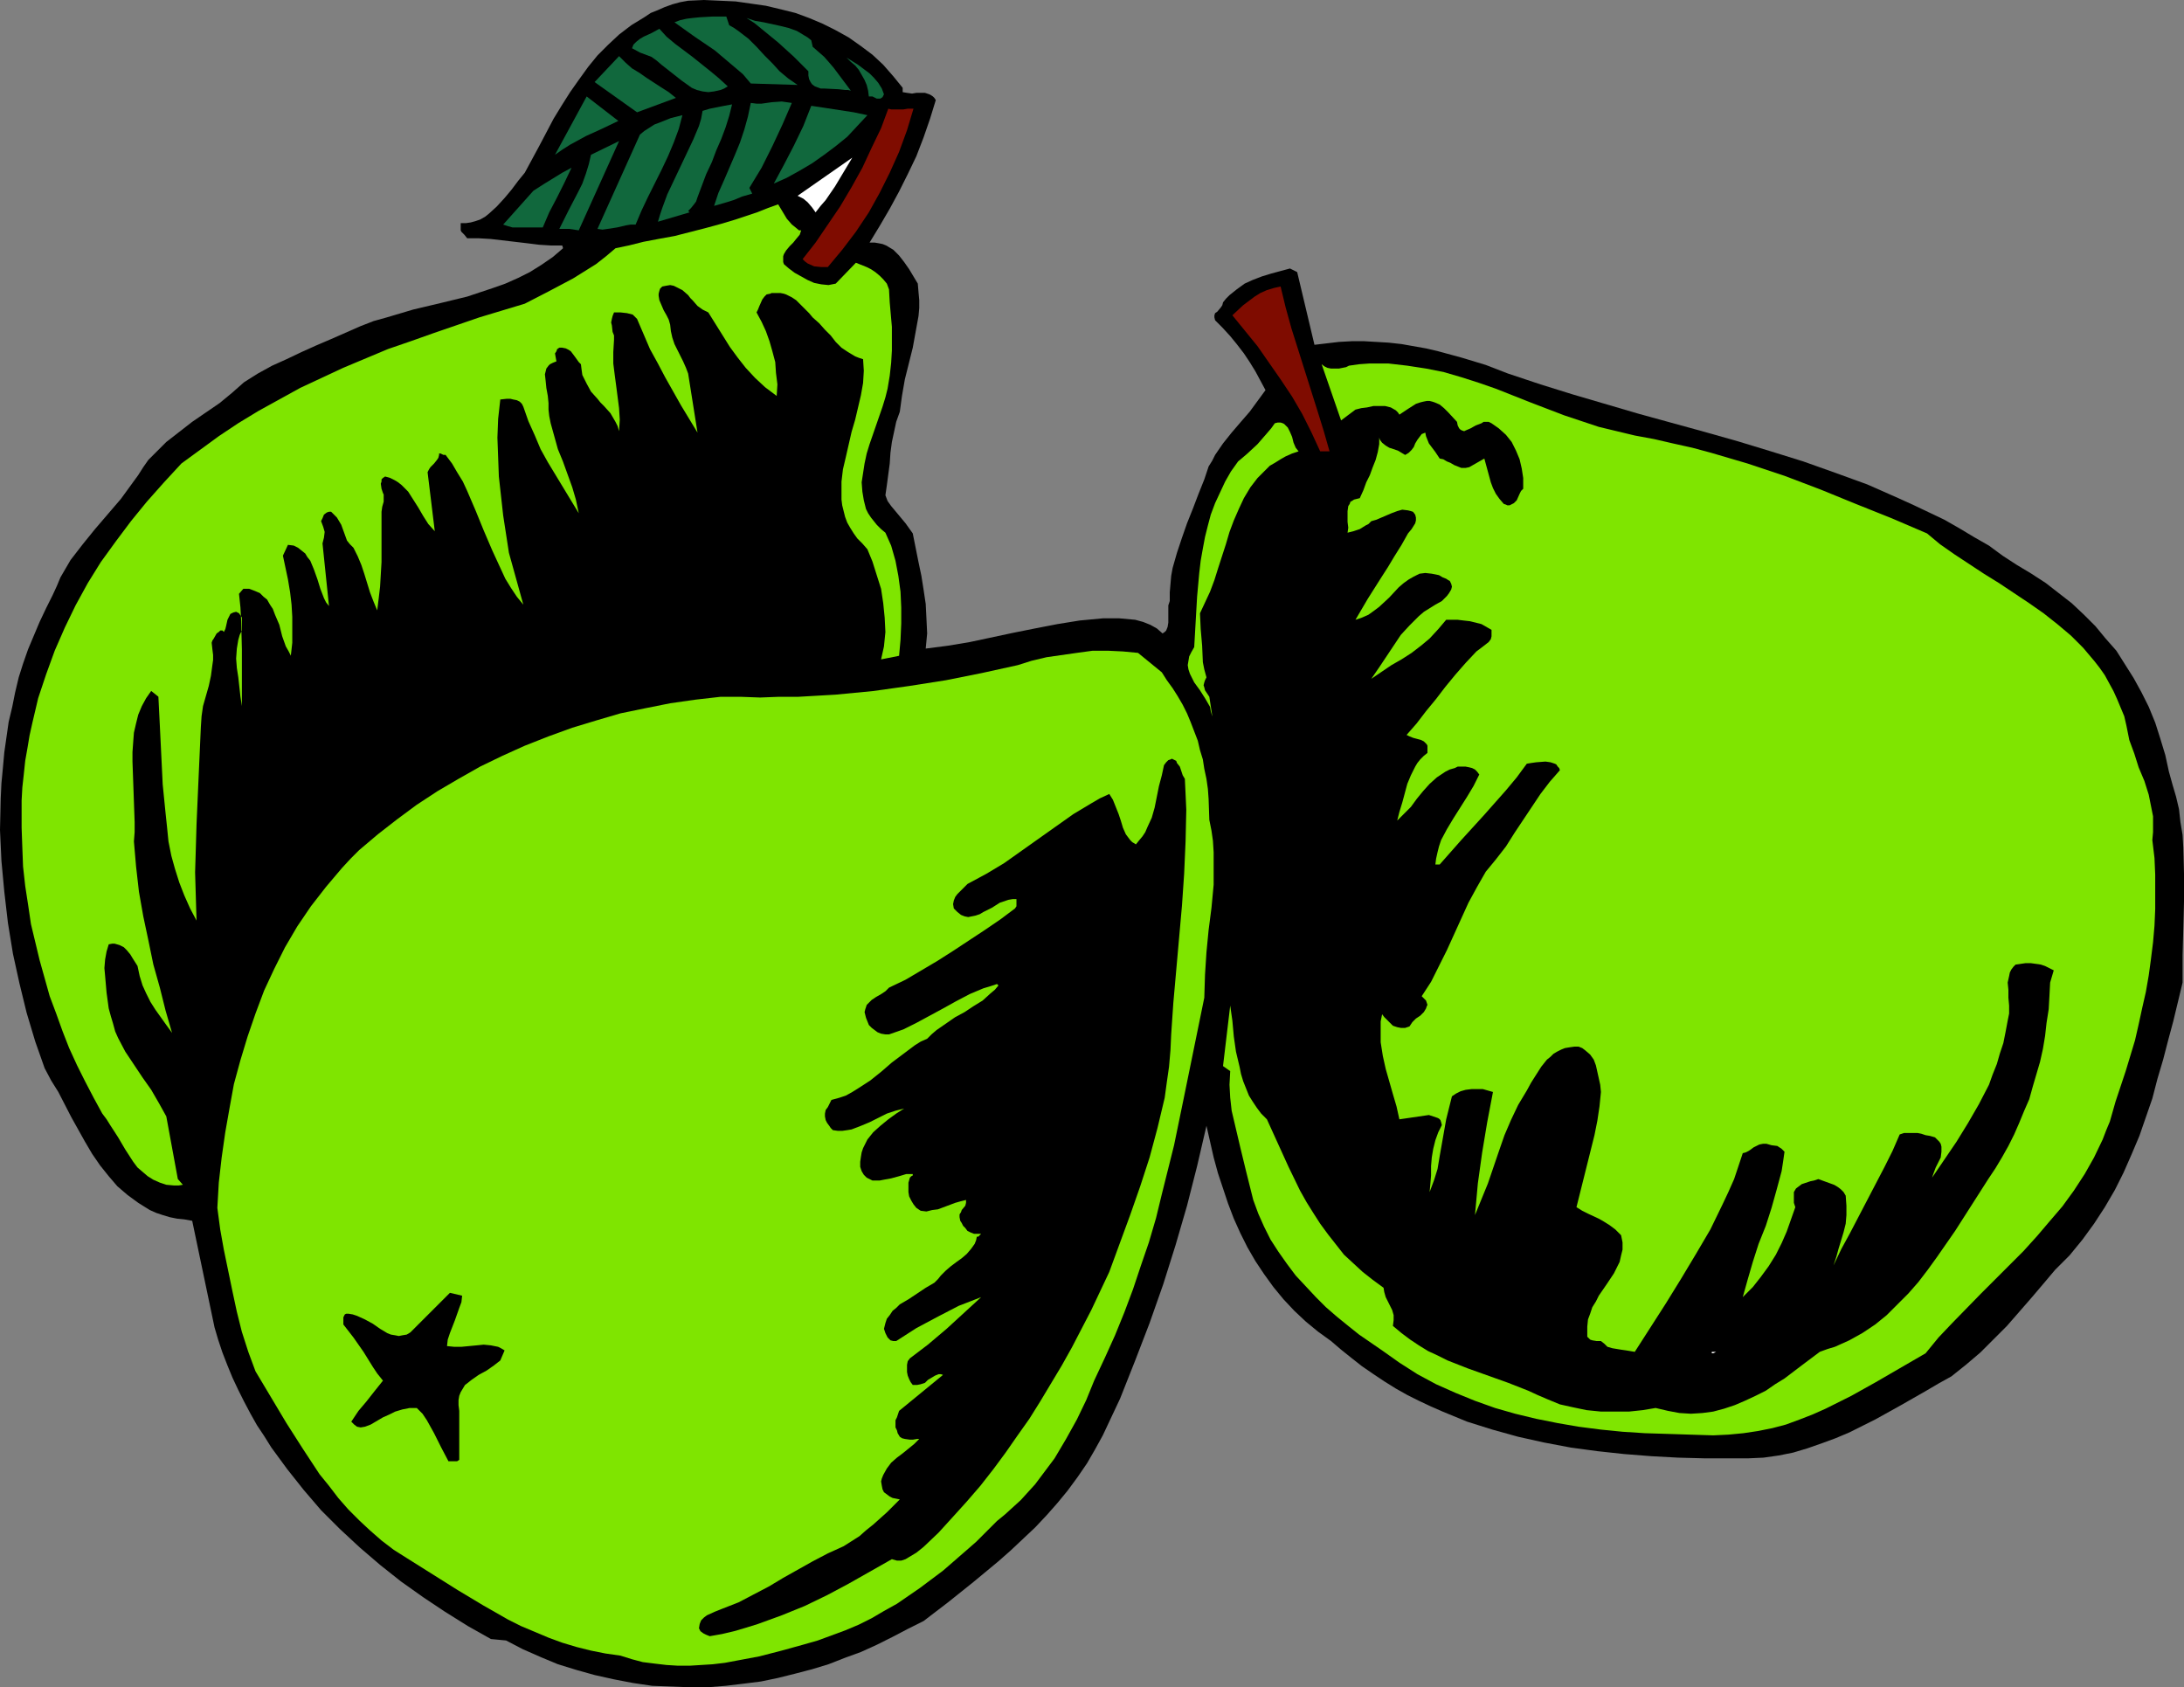
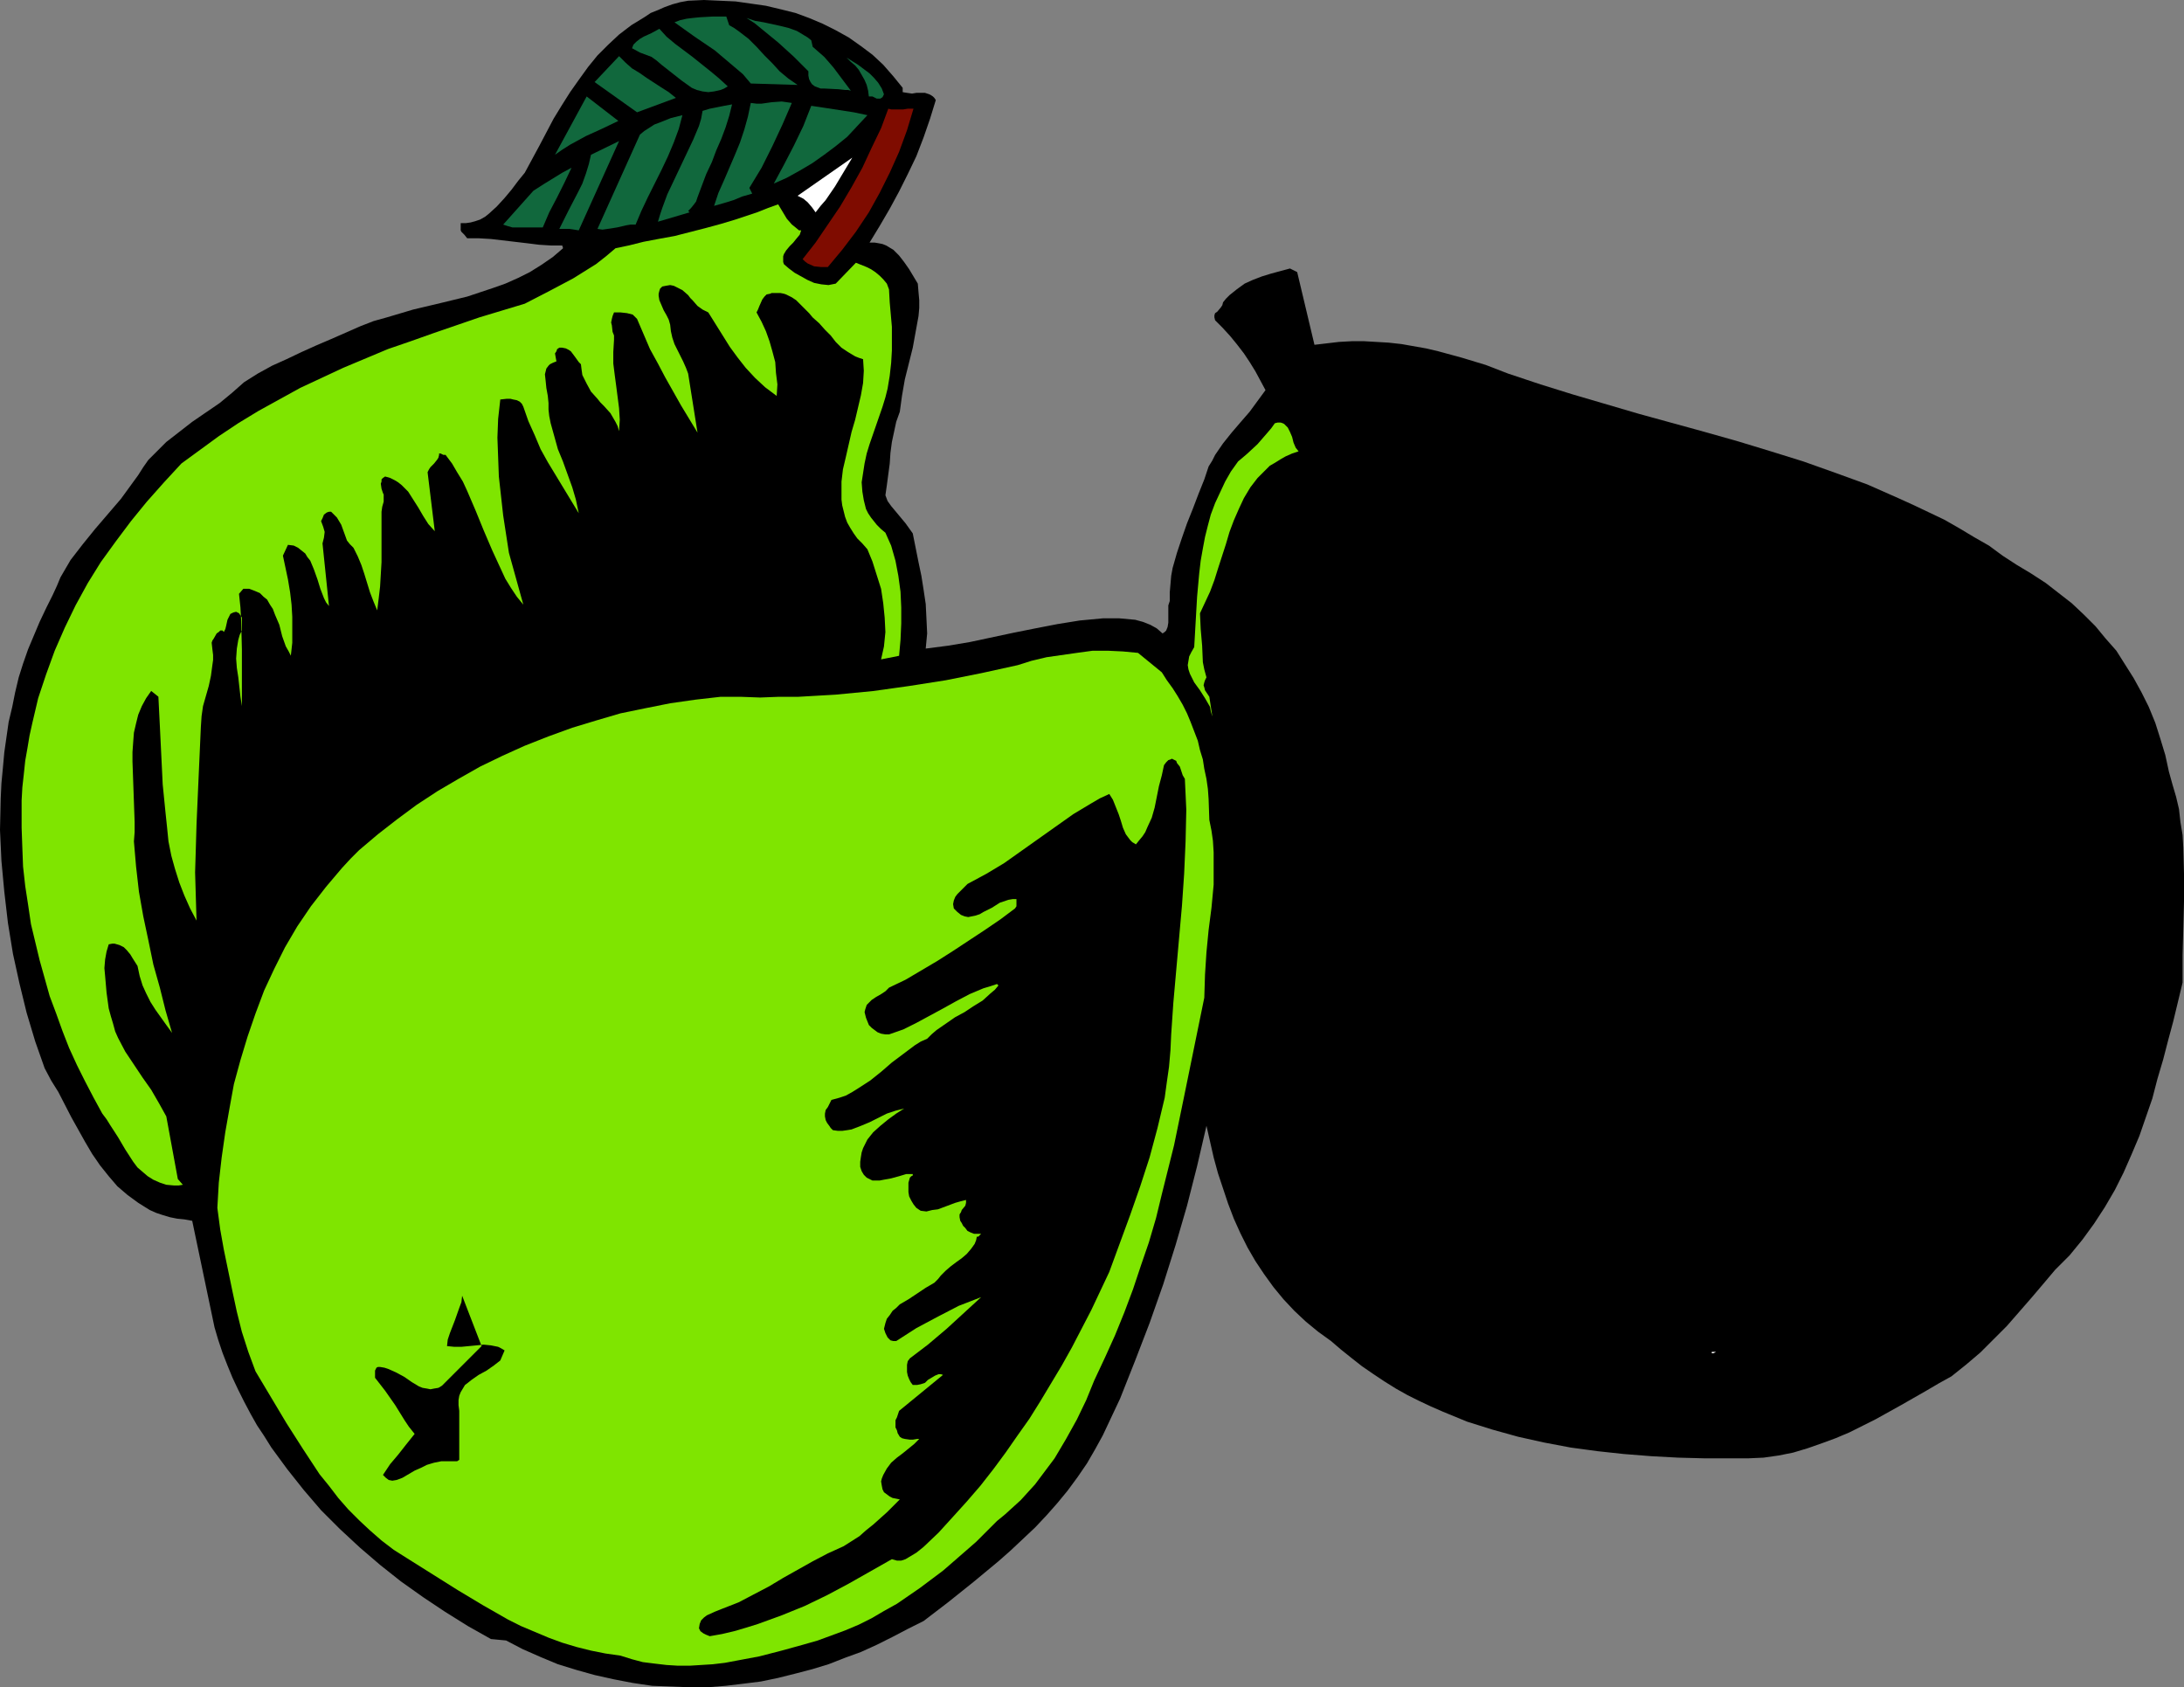
<svg xmlns="http://www.w3.org/2000/svg" xmlns:ns1="http://sodipodi.sourceforge.net/DTD/sodipodi-0.dtd" xmlns:ns2="http://www.inkscape.org/namespaces/inkscape" version="1.0" width="129.724mm" height="100.216mm" id="svg23" ns1:docname="Pears 07.wmf">
  <rect width="100%" height="100%" fill="#808080" stroke="none" />
  <ns1:namedview id="namedview23" pagecolor="#ffffff" bordercolor="#000000" borderopacity="0.25" ns2:showpageshadow="2" ns2:pageopacity="0.0" ns2:pagecheckerboard="0" ns2:deskcolor="#d1d1d1" ns2:document-units="mm" />
  <defs id="defs1">
    <pattern id="WMFhbasepattern" patternUnits="userSpaceOnUse" width="6" height="6" x="0" y="0" />
  </defs>
  <path style="fill:#000000;fill-opacity:1;fill-rule:evenodd;stroke:none" d="m 202.646,19.714 v 0.97 l 0.97,0.162 1.131,0.162 0.97,-0.162 h 0.97 0.97 l 0.97,0.323 0.323,0.162 0.485,0.323 0.323,0.323 0.323,0.485 -1.293,4.201 -1.454,4.201 -1.616,4.201 -1.939,4.04 -1.939,3.878 -2.101,3.878 -2.262,3.878 -2.262,3.717 h 1.131 l 0.97,0.162 0.808,0.162 0.808,0.323 0.808,0.485 0.808,0.485 1.293,1.293 1.131,1.454 1.131,1.616 1.939,3.232 0.162,1.939 0.162,1.778 v 1.778 l -0.162,1.778 -0.646,3.555 -0.646,3.555 -1.778,7.11 -0.646,3.717 -0.485,3.555 -0.808,2.262 -0.485,2.262 -0.485,2.262 -0.323,2.424 -0.162,2.424 -0.323,2.424 -0.323,2.424 -0.323,2.262 0.485,1.293 0.808,1.131 1.616,1.939 1.616,1.939 0.808,1.131 0.808,1.131 0.646,3.232 0.646,3.232 0.646,3.07 0.485,3.07 0.485,3.232 0.162,3.232 0.162,3.393 -0.323,3.393 5.01,-0.646 4.848,-0.808 9.858,-2.101 4.848,-0.97 5.01,-0.97 5.01,-0.808 5.171,-0.485 h 3.717 l 1.778,0.162 1.778,0.162 1.778,0.485 1.616,0.646 1.454,0.808 1.293,1.131 0.485,-0.323 0.323,-0.323 0.323,-0.808 0.162,-0.97 v -0.97 -0.97 -0.97 -0.97 l 0.323,-0.97 v -1.939 l 0.323,-3.717 0.323,-1.778 0.97,-3.393 1.131,-3.393 1.131,-3.232 1.293,-3.232 1.293,-3.393 1.293,-3.232 0.485,-1.454 0.485,-1.454 0.808,-1.293 0.646,-1.293 1.778,-2.585 1.939,-2.424 1.939,-2.262 2.101,-2.424 1.778,-2.424 1.778,-2.424 -1.131,-2.101 -1.131,-2.101 -1.293,-2.101 -1.293,-1.939 -1.616,-2.101 -1.454,-1.778 -1.778,-1.939 -1.616,-1.616 -0.162,-0.646 V 70.777 l 0.162,-0.485 0.485,-0.323 0.808,-0.97 0.323,-0.485 0.162,-0.646 0.646,-0.808 0.808,-0.808 1.616,-1.293 1.778,-1.293 1.778,-0.808 2.101,-0.808 2.101,-0.646 4.202,-1.131 1.616,0.808 3.878,16.321 2.747,-0.323 2.747,-0.323 2.909,-0.162 h 2.747 l 2.747,0.162 2.747,0.162 2.909,0.323 2.747,0.485 2.747,0.485 2.747,0.646 5.333,1.454 5.333,1.616 5.01,1.939 7.272,2.424 7.272,2.262 14.867,4.363 14.706,4.04 7.434,2.101 7.434,2.262 7.272,2.262 7.272,2.585 7.11,2.585 6.949,3.07 3.555,1.616 3.394,1.616 3.394,1.616 3.394,1.939 3.232,1.939 3.394,1.939 3.07,2.262 3.232,2.101 3.232,1.939 3.232,2.101 2.909,2.262 2.909,2.262 2.747,2.585 2.586,2.585 2.262,2.747 2.424,2.747 1.939,3.07 1.939,3.07 1.778,3.232 1.616,3.232 1.454,3.555 1.131,3.555 1.131,3.717 0.808,3.717 0.808,2.909 0.808,2.747 0.646,2.747 0.323,2.909 0.485,2.909 0.162,2.909 0.162,5.979 v 5.817 l -0.162,6.14 -0.162,6.14 v 6.14 l -2.101,8.726 -1.131,4.201 -1.131,4.363 -1.293,4.363 -1.131,4.363 -1.454,4.201 -1.454,4.201 -1.778,4.201 -1.778,4.04 -1.939,3.878 -2.262,3.878 -2.424,3.717 -2.586,3.555 -2.909,3.555 -3.232,3.232 -2.586,3.07 -2.747,3.232 -5.494,6.302 -3.07,3.07 -2.909,2.909 -3.232,2.747 -3.232,2.585 -2.909,1.616 -2.747,1.616 -5.656,3.232 -5.818,3.232 -2.909,1.454 -2.909,1.454 -3.07,1.293 -3.07,1.131 -3.232,1.131 -3.232,0.97 -3.232,0.646 -3.394,0.485 -3.555,0.162 h -3.555 -5.979 l -6.141,-0.162 -5.979,-0.323 -6.141,-0.485 -5.979,-0.646 -5.979,-0.808 -5.979,-1.131 -5.818,-1.293 -5.818,-1.616 -5.656,-1.778 -5.494,-2.262 -2.586,-1.131 -2.747,-1.293 -2.586,-1.293 -2.586,-1.454 -2.586,-1.616 -2.424,-1.616 -2.586,-1.778 -2.262,-1.778 -2.424,-1.939 -2.262,-1.939 -2.909,-2.101 -2.747,-2.262 -2.586,-2.424 -2.424,-2.585 -2.262,-2.747 -2.101,-2.909 -1.939,-2.909 -1.778,-3.07 -1.616,-3.232 -1.454,-3.232 -1.293,-3.393 -1.131,-3.393 -1.131,-3.393 -0.97,-3.555 -0.808,-3.555 -0.808,-3.555 -2.101,9.049 -2.262,8.887 -2.586,8.887 -2.747,8.726 -3.07,8.726 -3.232,8.403 -3.394,8.564 -3.878,8.241 -1.778,3.232 -1.778,3.07 -2.101,3.07 -2.262,3.07 -2.262,2.747 -2.424,2.747 -2.586,2.747 -2.747,2.585 -2.747,2.585 -2.747,2.424 -5.656,4.686 -5.656,4.525 -5.494,4.201 -3.555,1.778 -3.394,1.778 -3.555,1.778 -3.555,1.616 -3.555,1.293 -3.717,1.454 -3.717,1.131 -3.717,0.97 -3.878,0.97 -3.878,0.808 -3.878,0.485 -4.04,0.485 -4.04,0.323 h -4.04 l -4.202,-0.162 -4.202,-0.162 -4.363,-0.646 -4.202,-0.808 -4.363,-0.97 -4.04,-1.131 -4.202,-1.293 -3.878,-1.616 -4.04,-1.778 -3.717,-1.939 -3.394,-0.323 -5.171,-2.909 -5.171,-3.232 -4.848,-3.232 -5.01,-3.555 -4.686,-3.717 -4.525,-3.878 -4.525,-4.201 -4.202,-4.201 -3.878,-4.525 -3.717,-4.686 -3.555,-4.848 -1.616,-2.585 -1.616,-2.424 -1.454,-2.585 -1.454,-2.747 -1.293,-2.585 -1.293,-2.747 -1.131,-2.747 -1.131,-2.909 -0.97,-2.909 -0.808,-2.747 -5.01,-23.915 -1.778,-0.323 -1.616,-0.162 -1.616,-0.323 -1.616,-0.485 -1.454,-0.485 -1.454,-0.646 -1.293,-0.808 -1.293,-0.808 -2.424,-1.778 -2.262,-1.939 -1.939,-2.262 -1.939,-2.424 -1.778,-2.585 -1.616,-2.747 -3.07,-5.494 -2.909,-5.656 -1.616,-2.585 -1.454,-2.747 L 7.918,233.822 5.979,227.358 4.363,220.733 2.909,214.108 1.778,207.16 0.97,200.211 0.323,193.263 0,186.314 l 0.162,-7.11 0.162,-3.393 0.323,-3.393 0.323,-3.555 0.485,-3.393 0.485,-3.393 0.808,-3.393 0.646,-3.232 0.808,-3.393 0.97,-3.07 1.131,-3.232 1.293,-3.07 1.293,-3.07 1.454,-3.07 1.454,-2.909 0.97,-2.101 0.808,-1.939 1.131,-1.939 1.131,-1.939 2.747,-3.555 2.747,-3.393 2.909,-3.393 2.909,-3.393 2.586,-3.555 1.293,-1.778 1.131,-1.778 1.131,-1.616 1.293,-1.293 2.747,-2.747 2.909,-2.262 2.909,-2.262 6.141,-4.201 2.747,-2.262 2.747,-2.424 3.07,-1.939 3.232,-1.778 3.232,-1.454 3.394,-1.616 3.232,-1.454 3.394,-1.454 6.626,-2.909 2.909,-1.131 2.909,-0.808 5.979,-1.778 6.141,-1.454 5.979,-1.454 2.909,-0.97 2.909,-0.97 2.747,-0.97 2.909,-1.293 2.586,-1.293 2.586,-1.616 2.586,-1.778 2.262,-1.939 v -0.162 l -0.162,-0.485 h -2.586 l -2.586,-0.162 -2.586,-0.323 -2.747,-0.323 -5.494,-0.646 -2.747,-0.162 h -2.586 l -0.646,-0.808 -0.646,-0.646 -0.162,-0.323 V 51.224 50.74 50.093 h 1.131 l 1.131,-0.162 1.131,-0.323 0.97,-0.323 1.131,-0.646 0.808,-0.646 1.778,-1.616 1.778,-1.939 1.616,-1.939 1.454,-1.939 1.454,-1.778 3.232,-5.979 3.232,-6.14 1.778,-2.909 1.939,-3.07 1.939,-2.747 2.101,-2.909 2.101,-2.585 2.424,-2.424 2.424,-2.262 2.747,-2.101 2.909,-1.778 1.454,-0.97 1.616,-0.646 1.454,-0.646 1.778,-0.646 1.778,-0.485 1.778,-0.323 L 158.045,0 l 3.555,0.162 3.555,0.162 3.394,0.485 3.394,0.485 3.394,0.808 3.232,0.808 3.07,1.131 3.07,1.293 2.909,1.454 2.909,1.616 2.747,1.939 2.586,1.939 2.424,2.262 2.262,2.585 z" id="path1" />
  <path style="fill:#11683d;fill-opacity:1;fill-rule:evenodd;stroke:none" d="m 163.701,5.656 1.131,0.646 1.131,0.808 2.101,1.616 1.778,1.777 1.778,1.939 1.778,1.778 1.616,1.778 1.939,1.616 2.101,1.454 -10.504,-0.323 -1.778,-2.101 -2.101,-1.778 -2.101,-1.778 -2.101,-1.778 -4.525,-3.07 -4.525,-3.232 1.293,-0.485 1.454,-0.323 1.293,-0.162 1.616,-0.162 2.909,-0.162 h 3.07 z" id="path2" />
  <path style="fill:#11683d;fill-opacity:1;fill-rule:evenodd;stroke:none" d="m 182.123,9.049 0.323,1.454 1.293,1.131 1.293,1.131 1.131,1.293 0.97,1.131 1.939,2.585 1.939,2.585 -0.646,-0.162 h -0.646 l -1.454,-0.162 -3.232,-0.162 h -0.808 l -1.293,-0.485 -0.646,-0.485 -0.323,-0.485 -0.323,-0.646 -0.162,-0.808 V 15.998 l -3.232,-3.232 -3.555,-3.232 -3.555,-2.909 -1.778,-1.454 -1.778,-1.131 1.939,0.646 1.939,0.323 3.717,0.808 1.939,0.485 1.778,0.646 1.616,0.97 0.808,0.485 z" id="path3" />
  <path style="fill:#11683d;fill-opacity:1;fill-rule:evenodd;stroke:none" d="m 163.377,19.391 -0.808,0.485 -0.808,0.323 -1.454,0.323 -1.293,0.162 -1.293,-0.162 -1.293,-0.323 -1.131,-0.485 -1.131,-0.808 -1.131,-0.808 -2.262,-1.778 -2.262,-1.778 -1.131,-0.97 -1.131,-0.808 -1.293,-0.485 -1.293,-0.485 -1.778,-0.97 0.323,-0.808 0.646,-0.646 0.808,-0.646 0.808,-0.485 1.778,-0.808 1.778,-0.97 1.616,1.778 1.939,1.616 3.878,2.909 4.04,3.232 1.939,1.616 z" id="path4" />
  <path style="fill:#11683d;fill-opacity:1;fill-rule:evenodd;stroke:none" d="m 151.742,21.976 -8.726,3.232 -9.534,-6.787 5.494,-5.817 1.454,1.454 1.454,1.293 1.616,0.97 1.616,1.131 3.232,2.101 1.778,1.131 z" id="path5" />
  <path style="fill:#11683d;fill-opacity:1;fill-rule:evenodd;stroke:none" d="m 198.445,21.168 -0.323,0.646 -0.485,0.323 h -0.323 -0.485 l -0.97,-0.485 h -0.323 -0.485 l -0.162,-1.293 -0.323,-1.293 -0.485,-1.131 -0.646,-1.131 -0.646,-1.131 -0.808,-0.97 -0.97,-0.808 -0.97,-0.97 2.586,1.616 1.293,0.97 1.293,0.97 0.97,0.97 0.97,1.131 0.808,1.293 z" id="path6" />
  <path style="fill:#11683d;fill-opacity:1;fill-rule:evenodd;stroke:none" d="m 138.814,27.147 -3.717,1.778 -3.555,1.616 -3.555,1.939 -1.778,1.131 -1.616,1.131 7.11,-13.089 z" id="path7" />
  <path style="fill:#11683d;fill-opacity:1;fill-rule:evenodd;stroke:none" d="m 177.76,23.108 -2.101,4.848 -2.262,4.848 -2.424,4.848 -2.747,4.525 0.646,1.293 -2.262,0.646 -1.939,0.808 -2.101,0.646 -1.131,0.323 -1.131,0.323 0.97,-2.909 1.293,-2.909 2.424,-5.656 1.131,-2.747 0.97,-2.909 0.808,-2.909 0.646,-3.07 1.293,0.162 h 1.131 l 2.262,-0.323 2.262,-0.162 1.131,0.162 z" id="path8" />
  <path style="fill:#11683d;fill-opacity:1;fill-rule:evenodd;stroke:none" d="m 156.59,44.276 -0.323,0.97 -0.485,0.646 -0.646,0.808 -0.646,0.646 0.323,0.323 -7.11,2.101 0.485,-1.616 0.485,-1.454 1.131,-3.07 1.454,-3.07 1.454,-3.07 1.454,-3.07 1.454,-3.07 1.293,-3.07 0.485,-1.616 0.323,-1.778 1.616,-0.485 1.616,-0.323 1.616,-0.323 1.778,-0.323 -0.646,2.585 -0.808,2.585 -0.97,2.585 -1.131,2.585 -0.97,2.585 -1.293,2.747 -0.97,2.585 z" id="path9" />
  <path style="fill:#11683d;fill-opacity:1;fill-rule:evenodd;stroke:none" d="m 194.728,25.855 -2.262,2.424 -2.262,2.424 -2.586,2.101 -2.586,1.939 -2.747,1.939 -2.747,1.616 -2.909,1.616 -2.909,1.293 2.262,-4.201 2.262,-4.363 2.101,-4.363 1.778,-4.525 3.232,0.485 6.302,0.97 z" id="path10" />
  <path style="fill:#7f0c00;fill-opacity:1;fill-rule:evenodd;stroke:none" d="m 205.07,24.4 -1.454,4.848 -1.778,4.848 -2.101,4.686 -2.262,4.525 -2.424,4.363 -2.909,4.363 -3.07,4.04 -3.232,3.878 h -0.808 -0.646 l -1.616,-0.162 -1.454,-0.646 -0.646,-0.485 -0.485,-0.485 2.909,-3.717 2.747,-4.04 2.747,-4.04 2.586,-4.363 2.424,-4.363 2.101,-4.525 2.101,-4.363 1.616,-4.363 0.646,0.162 h 0.808 1.939 l 0.97,-0.162 h 0.646 0.485 z" id="path11" />
  <path style="fill:#11683d;fill-opacity:1;fill-rule:evenodd;stroke:none" d="m 142.693,50.416 h -1.131 l -0.97,0.162 -2.101,0.485 -2.101,0.323 -1.131,0.162 -1.131,-0.162 9.534,-21.168 0.97,-0.808 2.262,-1.454 1.293,-0.485 2.424,-0.97 2.586,-0.646 -0.808,3.07 -1.131,3.07 -1.293,3.07 -1.454,3.07 -3.07,6.14 -1.454,3.07 z" id="path12" />
  <path style="fill:#11683d;fill-opacity:1;fill-rule:evenodd;stroke:none" d="m 129.926,51.709 -2.101,-0.323 h -1.131 -1.131 l 2.101,-4.201 2.101,-4.04 0.97,-1.939 0.808,-2.262 0.646,-2.101 0.485,-2.101 6.302,-3.07 z" id="path13" />
  <path style="fill:#ffffff;fill-opacity:1;fill-rule:evenodd;stroke:none" d="m 183.093,47.669 -0.808,-1.131 -0.97,-1.131 -0.97,-0.808 -1.293,-0.646 12.282,-8.564 -1.939,3.232 -1.939,3.232 -2.101,3.07 -1.131,1.293 z" id="path14" />
  <path style="fill:#11683d;fill-opacity:1;fill-rule:evenodd;stroke:none" d="m 128.31,37.651 -1.616,3.393 -1.616,3.232 -1.778,3.393 -1.454,3.393 h -2.262 -2.262 -2.262 l -1.131,-0.323 -0.97,-0.323 6.787,-7.595 2.262,-1.454 4.202,-2.585 z" id="path15" />
  <path style="fill:#7fe500;fill-opacity:1;fill-rule:evenodd;stroke:none" d="m 179.376,51.709 h 0.485 l -0.323,0.97 -0.808,0.97 -0.646,0.808 -0.808,0.808 -0.808,0.97 -0.485,0.808 -0.162,0.485 v 0.646 0.646 l 0.162,0.485 1.131,0.97 1.293,0.97 1.454,0.808 1.454,0.808 1.454,0.646 1.616,0.323 1.616,0.162 0.808,-0.162 0.808,-0.162 4.525,-4.686 2.424,0.97 0.97,0.485 0.97,0.646 0.97,0.808 0.808,0.808 0.808,0.97 0.485,1.293 0.162,2.909 0.485,5.494 v 2.585 2.747 l -0.162,2.747 -0.323,2.909 -0.485,2.909 -0.485,1.939 -0.646,2.101 -1.454,4.201 -1.454,4.201 -0.646,2.101 -0.485,2.262 -0.323,2.101 -0.323,2.101 0.162,2.101 0.323,1.939 0.485,1.939 0.485,0.97 0.646,0.97 0.646,0.808 0.646,0.808 0.97,0.97 0.97,0.808 0.646,1.454 0.646,1.454 0.97,3.393 0.646,3.393 0.485,3.555 0.162,3.555 v 3.555 l -0.162,3.717 -0.323,3.555 -4.04,0.808 0.323,-1.454 0.323,-1.454 0.162,-1.616 0.162,-1.616 -0.162,-3.232 -0.323,-3.232 -0.485,-3.232 -0.97,-3.07 -0.97,-3.07 -1.131,-2.747 -1.131,-1.293 -1.131,-1.131 -0.808,-1.131 -0.808,-1.293 -0.646,-1.131 -0.485,-1.293 -0.323,-1.293 -0.323,-1.293 -0.162,-1.293 v -1.454 -2.585 l 0.323,-2.747 0.646,-2.747 1.293,-5.656 0.808,-2.747 0.646,-2.747 0.646,-2.747 0.485,-2.747 0.162,-2.747 -0.162,-2.585 -0.97,-0.323 -0.808,-0.323 -1.616,-0.97 -1.454,-0.97 -1.293,-1.293 -1.131,-1.454 -1.293,-1.293 -1.293,-1.454 -1.454,-1.293 -0.808,-0.97 -0.97,-0.97 -0.97,-0.97 -0.97,-0.97 -0.97,-0.646 -1.293,-0.646 -0.485,-0.162 -0.808,-0.162 h -0.646 -0.808 -0.485 l -0.323,0.162 -0.808,0.162 -0.485,0.485 -0.485,0.646 -0.646,1.454 -0.323,0.808 -0.323,0.646 1.131,2.101 0.97,2.101 0.808,2.262 0.646,2.262 0.646,2.424 0.162,2.424 0.323,2.585 -0.162,2.585 -1.293,-0.97 -1.293,-0.97 -2.262,-2.101 -2.101,-2.262 -1.778,-2.262 -1.778,-2.424 -1.616,-2.585 -1.616,-2.585 -1.616,-2.585 -0.646,-0.323 -0.646,-0.323 -1.131,-0.808 -1.131,-1.293 -0.485,-0.485 -0.485,-0.646 -1.293,-1.131 -0.646,-0.323 -0.646,-0.323 -0.646,-0.323 -0.808,-0.162 -0.97,0.162 -0.808,0.162 -0.485,0.485 -0.162,0.485 -0.162,0.646 v 0.485 l 0.162,0.97 0.485,1.131 0.485,1.131 0.646,1.131 0.485,0.97 0.323,1.131 0.162,1.454 0.323,1.454 0.485,1.454 0.646,1.293 1.293,2.585 0.646,1.454 0.485,1.293 2.101,13.25 -3.717,-6.14 -3.555,-6.302 -1.616,-3.07 -1.778,-3.232 -1.454,-3.393 -1.454,-3.393 -0.485,-0.485 -0.485,-0.485 -0.646,-0.162 -0.646,-0.162 -1.454,-0.162 h -1.454 l -0.323,0.808 -0.162,0.646 -0.162,0.808 0.162,0.646 0.162,1.454 0.323,0.808 v 0.97 l -0.162,2.747 v 2.585 l 0.323,2.585 0.323,2.424 0.646,5.009 0.162,2.585 -0.162,2.585 -0.323,-1.131 -0.485,-0.97 -1.131,-1.939 -1.454,-1.616 -0.808,-0.808 -0.646,-0.808 -1.454,-1.616 -0.97,-1.778 -0.485,-0.97 -0.485,-0.97 -0.162,-1.131 -0.162,-1.293 -0.485,-0.485 -0.808,-1.131 -0.485,-0.646 -0.485,-0.646 -0.485,-0.323 -0.646,-0.323 -0.808,-0.162 h -0.323 -0.323 l -0.485,0.323 -0.162,0.485 -0.323,0.485 0.323,1.778 -0.808,0.323 -0.646,0.323 -0.323,0.323 -0.485,0.646 -0.162,0.646 -0.162,0.646 0.162,1.454 0.162,1.616 0.323,1.778 0.162,1.616 v 0.646 0.808 l 0.162,1.454 0.323,1.616 0.808,2.909 0.808,2.909 1.131,2.747 2.101,5.817 0.808,2.747 0.646,3.07 -6.949,-11.473 -1.616,-2.909 -1.293,-3.07 -1.454,-3.232 -1.131,-3.232 -0.323,-0.646 -0.485,-0.485 -0.646,-0.323 -0.808,-0.162 -0.646,-0.162 h -0.808 l -1.454,0.162 -0.485,4.363 -0.162,4.201 0.162,4.363 0.162,4.363 0.485,4.363 0.485,4.363 0.646,4.201 0.646,4.201 3.232,11.635 -1.454,-1.778 -1.293,-1.939 -1.293,-2.101 -0.97,-2.101 -1.939,-4.201 -1.939,-4.525 -1.778,-4.363 -1.939,-4.525 -0.97,-2.101 -1.293,-2.101 -1.131,-1.939 -1.454,-1.939 h -0.485 l -0.323,-0.162 -0.323,-0.162 h -0.323 v 0.323 l -0.162,0.646 -0.323,0.485 -0.646,0.808 -0.808,0.808 -0.323,0.485 -0.323,0.646 1.616,13.25 v 0 l -1.454,-1.616 -1.131,-1.778 -1.131,-1.939 -1.131,-1.778 -1.131,-1.778 -1.454,-1.454 -0.808,-0.646 -0.808,-0.485 -0.97,-0.485 -1.131,-0.323 -0.485,0.323 -0.323,0.323 v 0.485 l -0.162,0.485 0.162,1.131 0.323,0.97 0.162,0.323 v 0.485 1.131 l -0.323,1.131 -0.162,1.131 v 11.311 l -0.323,5.494 -0.323,2.747 -0.323,2.585 -0.808,-1.939 -0.808,-2.101 -0.646,-2.101 -0.646,-2.101 -0.646,-1.939 -0.808,-1.939 -0.97,-1.939 -0.808,-0.808 -0.646,-0.808 -0.646,-1.778 -0.646,-1.778 -0.485,-0.808 -0.485,-0.808 -0.646,-0.646 -0.646,-0.646 h -0.485 l -0.485,0.162 -0.646,0.485 -0.323,0.808 -0.323,0.646 0.485,1.293 0.323,1.131 -0.162,1.293 -0.162,0.646 -0.162,0.646 v 0 l 1.454,14.058 -0.646,-0.808 -0.485,-0.97 -0.808,-2.101 -0.646,-2.101 -0.808,-2.262 -0.808,-1.939 -0.646,-0.808 -0.485,-0.808 -0.808,-0.646 -0.808,-0.646 -0.97,-0.485 -1.293,-0.162 -1.131,2.424 v 0 l 1.131,5.332 0.485,2.909 0.323,2.747 0.162,2.747 v 2.909 2.909 l -0.323,2.909 -0.485,-0.97 -0.646,-1.131 -0.808,-2.262 -0.646,-2.585 -0.97,-2.262 -0.485,-1.293 -0.646,-0.97 -0.646,-1.131 -0.808,-0.646 -0.808,-0.808 -1.131,-0.485 -1.293,-0.485 h -1.293 l -0.97,1.131 0.323,3.07 0.162,3.07 0.162,6.302 v 3.232 3.232 6.302 l -0.323,-2.101 -0.485,-4.363 -0.323,-2.101 -0.162,-2.101 0.162,-2.262 0.323,-1.939 0.323,-1.131 0.485,-0.97 v -1.131 -1.131 -0.646 l -0.323,-0.485 -0.323,-0.485 -0.646,-0.323 -0.646,0.162 -0.646,0.323 -0.323,0.646 -0.323,0.646 -0.323,1.454 -0.162,0.646 -0.323,0.646 -0.323,-0.323 h -0.485 l -0.323,0.323 -0.485,0.323 -0.646,1.131 -0.323,0.485 -0.162,0.485 0.162,1.454 0.162,1.293 v 1.131 l -0.162,1.131 -0.323,2.424 -0.485,2.262 -1.293,4.525 -0.323,2.262 -0.162,2.424 -0.485,10.827 -0.485,10.988 -0.162,5.494 -0.162,5.332 0.162,5.494 0.162,5.332 -1.454,-2.747 -1.293,-2.909 -1.131,-2.909 -0.97,-3.07 -0.808,-2.909 -0.646,-3.232 -0.323,-3.232 -0.323,-3.07 -0.646,-6.464 -0.323,-6.625 -0.323,-6.625 -0.323,-6.464 -1.616,-1.293 -1.131,1.616 -0.97,1.778 -0.808,1.939 -0.485,1.939 -0.485,2.101 -0.162,2.101 -0.162,2.262 v 2.101 l 0.162,4.525 0.162,4.525 0.162,4.525 v 2.262 l -0.162,2.101 0.485,5.656 0.646,5.656 0.97,5.494 1.131,5.332 1.131,5.494 1.454,5.171 1.293,5.171 1.454,5.009 -1.293,-1.778 -2.424,-3.393 -1.131,-1.778 -0.97,-1.939 -0.808,-1.778 -0.646,-2.101 -0.485,-2.262 -1.131,-1.778 -0.485,-0.808 -0.808,-0.97 -0.646,-0.646 -0.97,-0.485 -1.131,-0.323 h -0.485 l -0.808,0.162 -0.485,1.616 -0.323,1.778 -0.162,1.939 0.162,1.778 0.323,3.717 0.485,3.555 0.485,1.778 0.485,1.616 0.485,1.778 0.646,1.454 1.616,3.07 1.939,2.909 1.939,2.909 1.939,2.747 1.778,3.07 1.616,2.909 2.586,14.058 1.131,1.293 -0.97,0.162 h -0.97 l -1.778,-0.162 -1.454,-0.485 -1.454,-0.646 -1.293,-0.808 -1.131,-0.97 -1.131,-0.97 -0.97,-1.293 -1.778,-2.747 -1.616,-2.747 -1.778,-2.747 -0.808,-1.293 -0.97,-1.293 -1.939,-3.555 -1.939,-3.717 -1.778,-3.555 -1.778,-3.878 -1.454,-3.717 -1.454,-4.04 -1.454,-3.878 -1.131,-4.04 -1.131,-4.04 -0.97,-4.04 -0.97,-4.04 -0.646,-4.363 -0.646,-4.201 -0.485,-4.363 -0.162,-4.201 -0.162,-4.525 v -3.07 -3.07 l 0.162,-2.909 0.323,-2.909 0.323,-3.07 0.485,-2.747 0.485,-2.909 0.646,-2.909 1.293,-5.494 1.778,-5.332 1.939,-5.332 2.262,-5.171 2.424,-5.009 2.747,-5.009 2.909,-4.686 3.394,-4.686 3.394,-4.525 3.555,-4.363 3.878,-4.363 3.878,-4.201 4.202,-3.07 4.202,-3.07 4.363,-2.909 4.525,-2.747 4.686,-2.585 4.686,-2.585 4.848,-2.262 4.848,-2.262 5.01,-2.101 5.01,-2.101 5.171,-1.778 5.01,-1.778 10.342,-3.555 10.181,-3.07 5.333,-2.747 5.494,-2.909 2.586,-1.616 2.586,-1.616 2.262,-1.778 2.101,-1.778 3.07,-0.646 3.232,-0.808 3.394,-0.646 3.555,-0.646 6.949,-1.778 3.555,-0.97 3.232,-0.97 2.424,-0.808 2.424,-0.808 2.424,-0.97 2.262,-0.808 0.97,1.616 0.97,1.616 1.131,1.293 0.808,0.646 z" id="path16" />
-   <path style="fill:#7f0c00;fill-opacity:1;fill-rule:evenodd;stroke:none" d="m 287.486,64.313 1.131,4.686 1.293,4.686 2.909,9.211 2.909,9.211 1.454,4.686 1.293,4.525 h -2.101 l -1.939,-4.201 -2.101,-4.201 -2.262,-3.878 -2.586,-3.878 -2.586,-3.717 -2.586,-3.717 -5.656,-6.948 2.424,-2.262 1.293,-0.97 1.293,-0.97 1.293,-0.808 1.454,-0.646 1.616,-0.485 z" id="path17" />
-   <path style="fill:#7fe500;fill-opacity:1;fill-rule:evenodd;stroke:none" d="m 302.838,82.088 2.262,-0.323 2.262,-0.162 h 4.363 l 4.202,0.485 4.202,0.646 4.04,0.808 3.878,1.131 4.04,1.293 3.717,1.293 7.757,3.07 7.595,2.909 3.878,1.293 3.878,1.293 4.04,0.97 4.04,0.97 4.363,0.808 4.202,0.97 4.363,0.97 4.202,1.131 8.242,2.424 8.242,2.747 8.08,3.07 7.918,3.232 8.08,3.232 7.918,3.393 2.909,2.424 3.232,2.262 6.626,4.363 3.394,2.101 3.394,2.262 3.394,2.262 3.232,2.262 3.07,2.424 3.07,2.585 2.747,2.747 2.586,3.07 1.131,1.454 1.131,1.616 0.97,1.778 0.97,1.778 0.808,1.778 0.808,1.939 0.808,1.939 0.485,2.101 0.323,1.616 0.323,1.616 1.131,3.07 0.97,3.07 1.293,3.07 0.97,3.07 0.323,1.616 0.323,1.616 0.323,1.616 v 1.778 1.778 l -0.162,1.778 0.485,4.04 0.162,3.717 v 3.878 3.878 l -0.162,3.717 -0.323,3.717 -0.485,3.878 -0.485,3.555 -0.646,3.717 -0.808,3.555 -0.808,3.717 -0.808,3.555 -2.101,6.948 -2.262,6.787 -0.646,2.262 -0.646,2.262 -0.808,1.939 -0.808,2.101 -1.939,4.04 -2.101,3.717 -2.424,3.717 -2.586,3.555 -2.909,3.393 -2.747,3.232 -3.07,3.393 -3.232,3.232 -6.302,6.302 -6.464,6.625 -3.07,3.232 -2.909,3.555 -11.15,6.464 -5.494,3.07 -2.909,1.454 -2.909,1.454 -2.909,1.293 -2.909,1.131 -3.07,1.131 -3.07,0.808 -3.232,0.646 -3.232,0.485 -3.394,0.323 -3.394,0.162 -5.171,-0.162 -5.01,-0.162 -5.171,-0.162 -5.01,-0.323 -4.848,-0.485 -5.01,-0.646 -4.686,-0.808 -4.848,-0.97 -4.686,-1.131 -4.525,-1.293 -4.525,-1.616 -4.363,-1.778 -4.363,-1.939 -4.202,-2.262 -4.04,-2.585 -3.878,-2.747 -2.586,-1.778 -2.586,-1.778 -2.424,-1.939 -2.586,-2.101 -2.424,-2.101 -2.262,-2.262 -2.262,-2.424 -2.262,-2.424 -1.939,-2.585 -1.939,-2.747 -1.778,-2.747 -1.454,-2.909 -1.293,-2.909 -1.131,-3.07 -0.808,-3.232 -0.808,-3.232 -1.293,-5.332 -1.293,-5.494 -0.646,-2.747 -0.323,-2.909 -0.162,-2.909 0.162,-3.07 -1.616,-1.131 1.616,-13.574 0.485,3.393 0.323,3.555 0.485,3.393 0.808,3.393 0.323,1.616 0.485,1.616 0.646,1.616 0.646,1.616 0.808,1.293 0.97,1.454 0.97,1.293 1.293,1.293 2.424,5.332 2.424,5.332 2.586,5.332 1.454,2.585 1.616,2.585 1.454,2.262 1.778,2.424 1.778,2.262 1.778,2.262 2.101,1.939 2.101,1.939 2.262,1.778 2.424,1.778 0.162,0.97 0.323,1.131 0.485,0.97 0.485,0.97 0.485,0.97 0.323,1.131 v 1.131 l -0.162,1.293 1.939,1.616 1.939,1.454 1.939,1.293 2.101,1.293 2.101,0.97 2.262,1.131 4.525,1.778 9.05,3.232 4.525,1.778 2.101,0.97 2.262,0.97 2.747,1.131 2.909,0.646 3.07,0.646 3.232,0.323 h 3.232 3.07 l 3.07,-0.323 2.909,-0.485 2.747,0.646 2.586,0.485 2.586,0.162 2.586,-0.162 2.424,-0.323 2.424,-0.646 2.424,-0.808 2.262,-0.97 2.424,-1.131 2.262,-1.131 2.101,-1.454 2.101,-1.293 4.04,-3.07 3.878,-2.909 1.778,-0.646 1.616,-0.485 3.232,-1.454 2.909,-1.616 2.909,-1.939 2.586,-2.101 2.424,-2.424 2.424,-2.424 2.262,-2.585 2.101,-2.747 2.101,-2.909 4.04,-5.817 3.717,-5.817 3.717,-5.817 1.616,-2.424 1.454,-2.424 1.454,-2.585 1.293,-2.585 1.131,-2.585 1.131,-2.747 1.131,-2.585 0.808,-2.909 0.808,-2.747 0.808,-2.747 0.646,-2.909 0.485,-2.909 0.323,-2.909 0.485,-3.07 0.162,-2.909 0.162,-3.07 0.808,-2.747 -0.97,-0.485 -0.97,-0.485 -0.97,-0.323 -1.131,-0.162 -1.131,-0.162 h -1.131 l -1.131,0.162 -1.131,0.162 -0.485,0.485 -0.485,0.646 -0.323,0.646 -0.162,0.808 -0.323,1.454 0.162,1.616 v 1.778 l 0.162,1.778 v 1.778 l -0.323,1.616 -0.485,2.585 -0.485,2.424 -0.808,2.424 -0.646,2.262 -0.97,2.424 -0.808,2.262 -2.262,4.363 -2.424,4.201 -2.586,4.201 -5.494,8.08 0.323,-0.97 0.485,-1.293 1.131,-2.262 0.162,-1.293 v -0.485 -0.646 l -0.162,-0.646 -0.323,-0.485 -0.485,-0.485 -0.485,-0.485 -1.131,-0.323 -0.97,-0.162 -0.97,-0.323 -0.808,-0.162 h -0.97 -1.131 -0.97 l -0.97,0.323 -1.616,3.717 -1.778,3.555 -3.878,7.433 -3.878,7.433 -1.939,3.555 -1.778,3.717 0.646,-1.939 0.485,-1.778 1.131,-3.717 0.485,-1.939 0.162,-1.939 v -2.101 l -0.162,-2.262 -0.485,-0.808 -0.646,-0.646 -0.646,-0.485 -0.808,-0.485 -1.778,-0.646 -1.778,-0.646 -0.97,0.323 -0.808,0.162 -1.454,0.485 -0.485,0.162 -0.646,0.485 -0.646,0.485 -0.485,0.808 v 0.646 0.808 0.97 l 0.323,0.97 -0.97,2.747 -0.97,2.747 -1.131,2.585 -1.293,2.585 -1.616,2.585 -1.778,2.424 -1.778,2.262 -2.262,2.262 1.131,-4.04 1.131,-3.878 1.293,-4.04 1.616,-4.04 1.293,-4.04 1.131,-4.04 1.131,-4.201 0.323,-2.101 0.323,-2.262 -0.323,-0.323 -0.323,-0.323 -0.97,-0.646 -1.293,-0.162 -1.131,-0.323 h -0.808 l -0.808,0.162 -0.646,0.323 -0.646,0.323 -0.646,0.485 -0.485,0.323 -0.646,0.323 -0.646,0.162 -0.97,2.909 -0.97,2.909 -1.293,2.909 -1.293,2.747 -2.747,5.656 -3.232,5.494 -3.394,5.656 -3.394,5.494 -6.949,10.827 -1.939,-0.323 -1.131,-0.162 -0.97,-0.162 -0.97,-0.162 -1.131,-0.323 -0.646,-0.646 -0.808,-0.646 h -0.97 l -0.97,-0.162 -0.485,-0.162 -0.323,-0.323 -0.323,-0.323 v -0.646 -1.616 l 0.162,-1.616 0.485,-1.293 0.485,-1.454 0.808,-1.293 0.646,-1.293 1.778,-2.585 1.616,-2.424 0.646,-1.293 0.646,-1.293 0.323,-1.454 0.323,-1.293 v -1.616 l -0.323,-1.616 -0.646,-0.646 -0.646,-0.646 -1.293,-0.97 -1.293,-0.808 -1.131,-0.646 -2.424,-1.131 -1.293,-0.646 -1.293,-0.808 1.616,-6.464 1.616,-6.464 0.808,-3.232 0.646,-3.232 0.485,-3.232 0.323,-3.232 -0.162,-1.616 -0.323,-1.454 -0.323,-1.454 -0.323,-1.454 -0.485,-1.293 -0.808,-1.131 -1.131,-0.97 -0.646,-0.485 -0.808,-0.323 h -0.97 l -1.131,0.162 -0.97,0.162 -0.808,0.323 -0.97,0.485 -0.808,0.485 -0.646,0.646 -0.808,0.646 -1.293,1.616 -1.131,1.778 -1.131,1.778 -0.97,1.778 -0.97,1.616 -0.97,1.616 -1.616,3.393 -1.454,3.393 -1.293,3.717 -2.424,7.11 -1.454,3.555 -1.454,3.555 0.646,-7.11 0.97,-6.948 1.131,-6.787 1.293,-6.787 -1.131,-0.323 -1.131,-0.323 h -1.293 -1.293 l -1.293,0.162 -1.131,0.323 -0.97,0.485 -0.97,0.646 -0.646,2.585 -0.646,2.585 -0.485,2.747 -0.485,2.747 -0.485,2.747 -0.485,2.909 -0.808,2.585 -0.97,2.585 0.162,-1.778 0.162,-1.939 v -2.101 l 0.162,-1.939 0.323,-1.939 0.485,-1.939 0.646,-1.778 0.808,-1.616 -0.162,-0.646 -0.162,-0.485 -0.323,-0.323 -0.323,-0.162 -0.97,-0.323 -0.97,-0.323 -6.626,0.97 -0.646,-2.909 -0.808,-2.747 -1.616,-5.656 -0.646,-2.909 -0.485,-3.07 v -1.454 -1.616 -1.616 l 0.323,-1.616 0.485,0.646 0.646,0.646 0.646,0.646 0.646,0.646 0.97,0.323 0.808,0.162 h 0.97 l 0.97,-0.323 0.646,-0.97 0.808,-0.808 0.97,-0.646 0.808,-0.808 0.485,-0.808 0.162,-0.485 0.162,-0.323 -0.162,-0.485 -0.162,-0.485 -0.485,-0.485 -0.485,-0.485 2.101,-3.232 1.778,-3.555 1.778,-3.555 1.616,-3.555 1.616,-3.555 1.616,-3.555 1.939,-3.555 1.939,-3.393 2.262,-2.747 2.262,-2.909 1.939,-3.07 1.939,-2.909 1.939,-2.909 1.939,-2.909 2.101,-2.747 2.262,-2.585 -0.162,-0.485 -0.323,-0.323 -0.323,-0.485 -0.323,-0.162 -0.97,-0.323 -1.131,-0.162 -2.101,0.162 -1.131,0.162 -0.97,0.162 -2.262,3.07 -2.424,2.909 -5.01,5.656 -5.01,5.494 -4.848,5.494 h -0.97 l 0.162,-1.293 0.323,-1.454 0.323,-1.293 0.485,-1.454 1.293,-2.424 1.454,-2.424 3.07,-4.848 1.454,-2.424 1.293,-2.585 -0.485,-0.646 -0.485,-0.485 -0.646,-0.323 -0.646,-0.162 -0.808,-0.162 h -0.97 -0.808 l -0.646,0.323 -1.131,0.323 -0.97,0.485 -0.97,0.646 -0.97,0.646 -1.616,1.454 -1.454,1.616 -1.454,1.778 -1.293,1.778 -1.616,1.616 -1.454,1.454 0.485,-1.939 0.646,-2.101 1.131,-4.201 0.808,-1.939 0.97,-1.939 0.485,-0.808 0.646,-0.808 0.808,-0.808 0.808,-0.646 v -0.646 -0.485 -0.485 l -0.162,-0.323 -0.646,-0.646 -0.646,-0.323 -1.778,-0.485 -0.808,-0.323 -0.646,-0.323 2.262,-2.585 2.101,-2.747 2.262,-2.747 2.101,-2.747 2.262,-2.747 2.262,-2.585 2.424,-2.585 1.293,-0.97 1.454,-1.131 0.485,-0.646 0.162,-0.646 v -1.454 l -1.131,-0.646 -1.131,-0.646 -1.293,-0.323 -1.293,-0.323 -1.454,-0.162 -1.293,-0.162 h -2.586 l -1.778,2.101 -1.939,2.101 -1.939,1.616 -2.101,1.616 -2.262,1.454 -2.262,1.293 -4.525,3.07 1.778,-2.585 1.616,-2.424 1.616,-2.424 1.616,-2.424 1.939,-2.101 2.101,-2.101 1.131,-0.97 1.293,-0.808 1.293,-0.808 1.454,-0.808 0.485,-0.485 0.646,-0.646 0.485,-0.646 0.485,-0.808 0.162,-0.646 -0.162,-0.646 -0.323,-0.646 -0.323,-0.162 -0.485,-0.323 -0.808,-0.323 -0.808,-0.485 -0.808,-0.162 -0.808,-0.162 -1.454,-0.162 -1.293,0.162 -1.293,0.646 -1.131,0.646 -1.131,0.808 -1.131,0.97 -2.101,2.262 -2.262,2.101 -1.293,0.97 -1.131,0.808 -1.454,0.646 -1.454,0.485 2.747,-4.686 3.07,-4.848 1.454,-2.262 1.454,-2.424 1.616,-2.585 1.454,-2.585 0.808,-0.97 0.808,-1.293 0.162,-0.646 v -0.646 l -0.162,-0.646 -0.485,-0.646 -0.485,-0.162 -0.646,-0.162 -1.293,-0.162 -1.131,0.323 -1.293,0.485 -2.262,0.97 -1.131,0.485 -1.131,0.323 -0.646,0.646 -0.646,0.323 -1.293,0.808 -1.454,0.485 -1.293,0.323 0.162,-1.131 -0.162,-1.293 v -1.293 -1.131 l 0.162,-1.131 0.323,-0.485 0.162,-0.485 0.323,-0.162 0.485,-0.323 0.646,-0.162 0.646,-0.162 0.808,-1.778 0.646,-1.778 0.808,-1.616 0.646,-1.778 0.646,-1.616 0.485,-1.778 0.323,-1.777 v -1.939 0.485 l 0.162,0.485 0.485,0.646 0.808,0.646 0.808,0.485 0.97,0.323 0.97,0.323 0.808,0.485 0.808,0.485 0.808,-0.485 0.646,-0.646 0.485,-0.646 0.323,-0.808 0.485,-0.808 0.485,-0.646 0.485,-0.646 0.808,-0.323 0.162,0.808 0.323,0.808 0.323,0.808 0.485,0.646 0.97,1.293 0.97,1.454 0.808,0.162 0.808,0.485 0.808,0.323 0.808,0.485 0.808,0.323 0.808,0.323 h 0.97 l 0.808,-0.162 3.394,-1.939 1.454,5.332 0.485,1.293 0.646,1.293 0.808,1.131 0.97,1.131 0.485,0.162 0.323,0.162 h 0.485 l 0.323,-0.162 0.646,-0.323 0.646,-0.646 0.646,-1.454 0.323,-0.646 0.485,-0.485 v -2.424 l -0.323,-2.101 -0.485,-2.101 -0.808,-1.939 -0.97,-1.939 -1.293,-1.616 -1.616,-1.454 -1.616,-1.131 -0.646,-0.323 h -0.485 -0.646 l -0.485,0.323 -1.293,0.485 -1.131,0.646 -1.131,0.485 -0.323,0.162 -0.485,-0.162 -0.323,-0.162 -0.323,-0.323 -0.323,-0.646 -0.162,-0.808 -1.939,-2.101 -0.97,-0.97 -0.97,-0.808 -1.131,-0.485 -0.485,-0.162 -0.646,-0.162 h -0.646 l -0.808,0.162 -0.646,0.162 -0.97,0.323 -1.778,1.131 -0.97,0.646 -0.97,0.646 -0.323,-0.485 -0.485,-0.485 -1.131,-0.646 -1.293,-0.323 h -1.293 -1.293 l -1.454,0.323 -1.293,0.162 -1.293,0.323 -3.232,2.424 -4.363,-12.604 0.646,0.485 0.646,0.323 0.808,0.162 h 0.97 0.808 l 0.808,-0.162 0.808,-0.162 z" id="path18" />
  <path style="fill:#7fe500;fill-opacity:1;fill-rule:evenodd;stroke:none" d="m 291.526,101.317 -1.454,0.485 -1.454,0.646 -1.131,0.646 -1.293,0.808 -1.131,0.646 -0.97,0.97 -1.778,1.778 -1.616,2.101 -1.454,2.424 -1.131,2.424 -1.131,2.585 -0.97,2.585 -0.808,2.747 -1.778,5.494 -0.808,2.585 -0.97,2.585 -1.131,2.424 -1.131,2.424 0.162,3.555 0.323,3.717 0.162,3.717 0.323,1.616 0.485,1.778 -0.323,0.646 -0.162,0.485 -0.162,0.646 0.162,0.485 0.162,0.646 0.323,0.485 0.646,0.97 0.646,4.201 v 0.162 l -0.323,-1.131 -0.162,-0.97 -1.131,-1.939 -1.131,-1.778 -1.293,-1.778 -0.485,-0.97 -0.485,-0.97 -0.323,-0.97 -0.162,-0.97 0.162,-0.97 0.162,-0.97 0.485,-0.97 0.646,-1.131 0.323,-5.656 0.323,-5.656 0.485,-5.332 0.323,-2.747 0.485,-2.747 0.485,-2.585 0.646,-2.585 0.646,-2.424 0.97,-2.585 1.131,-2.424 1.131,-2.424 1.293,-2.262 1.616,-2.262 0.97,-0.808 1.131,-0.97 2.262,-2.101 2.101,-2.424 0.97,-1.131 0.808,-1.131 0.646,-0.162 h 0.646 l 0.485,0.162 0.323,0.162 0.485,0.485 0.323,0.323 0.485,0.97 0.485,1.131 0.162,0.646 0.162,0.646 0.485,1.131 z" id="path19" />
  <path style="fill:#7fe500;fill-opacity:1;fill-rule:evenodd;stroke:none" d="m 260.822,150.926 1.131,1.778 1.293,1.778 1.131,1.778 1.131,1.939 0.97,1.939 0.808,1.939 0.808,2.101 0.808,2.101 0.485,2.101 0.646,2.101 0.323,2.101 0.485,2.262 0.323,2.262 0.162,2.262 0.162,4.686 0.485,2.424 0.323,2.262 0.162,2.585 v 2.424 4.848 l -0.485,5.171 -0.646,5.009 -0.485,5.009 -0.323,5.009 -0.162,5.171 -4.525,22.138 -2.262,10.988 -2.747,10.988 -1.293,5.332 -1.616,5.494 -1.778,5.171 -1.778,5.332 -1.939,5.171 -2.101,5.171 -2.262,5.009 -2.424,5.171 -1.778,4.363 -2.101,4.363 -2.424,4.363 -2.586,4.363 -2.909,3.878 -1.454,1.939 -1.616,1.778 -1.616,1.778 -1.778,1.616 -1.778,1.616 -1.778,1.454 -4.686,4.686 -5.01,4.363 -2.424,2.101 -2.586,1.939 -2.586,1.939 -2.586,1.778 -2.586,1.778 -2.909,1.616 -2.747,1.616 -2.909,1.454 -3.07,1.293 -3.07,1.131 -3.07,1.131 -3.394,0.97 -4.686,1.293 -5.01,1.293 -5.171,0.97 -2.586,0.485 -2.747,0.323 -2.586,0.162 -2.586,0.162 h -2.586 l -2.586,-0.162 -2.747,-0.323 -2.586,-0.323 -2.424,-0.646 -2.586,-0.808 -3.394,-0.485 -3.232,-0.646 -3.232,-0.808 -3.232,-0.97 -3.07,-1.131 -3.07,-1.293 -3.07,-1.293 -2.909,-1.454 -5.656,-3.232 -5.656,-3.393 -5.656,-3.555 -5.656,-3.555 -3.07,-1.939 -2.747,-2.101 -2.586,-2.262 -2.424,-2.262 -2.424,-2.424 -2.262,-2.585 -2.101,-2.747 -2.101,-2.585 -3.717,-5.656 -3.717,-5.817 -6.949,-11.635 -1.616,-4.363 -1.454,-4.525 -1.131,-4.525 -0.97,-4.525 -0.97,-4.686 -0.97,-4.686 -0.808,-4.525 -0.646,-4.848 0.323,-5.656 0.646,-5.656 0.808,-5.656 0.97,-5.494 0.97,-5.332 1.454,-5.332 1.616,-5.332 1.778,-5.171 1.939,-5.171 2.262,-4.848 2.424,-4.848 2.747,-4.686 3.07,-4.525 3.394,-4.363 1.778,-2.101 1.778,-2.101 1.939,-2.101 1.939,-1.939 4.202,-3.555 4.363,-3.393 4.363,-3.232 4.686,-3.07 4.686,-2.747 4.848,-2.747 5.01,-2.424 5.01,-2.262 5.333,-2.101 5.333,-1.939 5.333,-1.616 5.494,-1.616 5.494,-1.131 5.656,-1.131 5.656,-0.808 5.656,-0.646 h 4.525 l 4.363,0.162 4.202,-0.162 h 4.363 l 8.403,-0.485 8.403,-0.808 8.08,-1.131 8.242,-1.293 8.08,-1.616 8.08,-1.778 3.07,-0.97 3.394,-0.808 3.394,-0.485 3.394,-0.485 3.555,-0.485 h 3.394 l 3.394,0.162 3.394,0.323 z" id="path20" />
  <path style="fill:#000000;fill-opacity:1;fill-rule:evenodd;stroke:none" d="m 265.993,174.841 0.162,3.393 0.162,3.555 -0.162,7.11 -0.323,7.272 -0.485,7.11 -0.646,7.272 -0.646,7.272 -0.646,7.272 -0.485,7.11 -0.162,3.555 -0.323,3.717 -0.485,3.393 -0.485,3.555 -0.808,3.393 -0.808,3.393 -1.778,6.625 -2.101,6.464 -2.262,6.464 -4.686,12.766 -4.04,8.564 -4.363,8.403 -2.262,4.04 -2.424,4.04 -2.424,4.04 -2.424,3.878 -2.747,3.878 -2.586,3.717 -2.747,3.717 -2.909,3.717 -3.07,3.555 -3.07,3.393 -3.232,3.555 -3.394,3.232 -1.616,1.293 -1.616,0.97 -0.808,0.485 -0.97,0.323 h -0.97 l -1.131,-0.323 -9.696,5.494 -4.848,2.585 -5.01,2.424 -5.171,2.101 -5.333,1.939 -2.586,0.808 -2.747,0.808 -2.747,0.646 -2.747,0.485 -0.808,-0.323 -0.646,-0.323 -0.646,-0.485 -0.323,-0.646 0.162,-0.97 0.323,-0.808 0.646,-0.646 0.646,-0.485 1.778,-0.808 0.808,-0.323 0.808,-0.323 3.717,-1.454 3.394,-1.778 3.394,-1.778 3.232,-1.939 6.626,-3.717 3.394,-1.778 3.555,-1.616 1.778,-1.131 1.778,-1.131 1.454,-1.293 1.616,-1.293 3.07,-2.747 2.909,-2.909 -0.808,-0.162 -0.808,-0.162 -0.646,-0.323 -0.646,-0.485 -0.646,-0.485 -0.323,-0.646 -0.162,-0.808 -0.162,-0.97 0.162,-0.646 0.323,-0.808 0.808,-1.454 0.97,-1.293 1.293,-1.131 1.293,-0.97 2.586,-2.101 1.131,-1.131 h -0.485 l -0.97,0.162 h -0.646 l -1.131,-0.162 -0.646,-0.162 -0.485,-0.323 -0.485,-0.808 -0.162,-0.646 -0.323,-0.646 v -0.808 -0.808 l 0.323,-0.646 0.485,-1.454 9.858,-8.08 -0.485,-0.162 h -0.485 l -0.808,0.323 -0.808,0.485 -0.808,0.485 -0.646,0.646 -0.97,0.323 -0.808,0.162 h -0.485 -0.485 l -0.485,-0.646 -0.323,-0.646 -0.323,-0.808 -0.162,-0.808 v -0.808 -0.808 l 0.162,-0.808 0.485,-0.646 4.04,-3.07 4.202,-3.555 3.878,-3.555 3.878,-3.555 -5.01,1.939 -4.686,2.424 -4.848,2.585 -4.525,2.909 h -0.646 l -0.646,-0.162 -0.323,-0.323 -0.323,-0.323 -0.485,-0.97 -0.323,-0.97 0.323,-1.293 0.323,-0.97 0.646,-0.808 0.646,-0.97 0.808,-0.646 0.808,-0.808 1.939,-1.131 1.939,-1.293 1.939,-1.293 1.939,-1.131 0.808,-0.808 0.646,-0.808 1.131,-1.131 1.131,-0.97 1.293,-0.97 1.131,-0.808 1.131,-0.97 0.97,-1.131 0.808,-1.131 0.323,-0.808 0.162,-0.808 h 0.323 l 0.162,-0.162 0.162,-0.162 0.323,-0.323 h -0.97 -0.646 l -0.808,-0.323 -0.646,-0.323 -0.485,-0.646 -0.485,-0.485 -0.323,-0.646 -0.323,-0.485 -0.162,-0.808 v -0.646 l 0.323,-0.485 0.162,-0.485 0.808,-0.97 0.162,-0.646 v -0.646 l -1.293,0.323 -1.131,0.323 -1.293,0.485 -1.293,0.485 -1.293,0.485 -1.293,0.162 -1.293,0.323 -1.293,-0.162 -0.97,-0.646 -0.646,-0.808 -0.485,-0.808 -0.485,-0.97 -0.162,-0.97 v -0.97 -1.131 l 0.323,-1.131 0.162,-0.162 0.162,-0.162 0.323,-0.162 v -0.323 h -0.808 -0.646 l -1.616,0.485 -1.778,0.485 -1.778,0.323 -0.808,0.162 h -0.808 -0.808 l -0.646,-0.323 -0.646,-0.323 -0.646,-0.646 -0.485,-0.808 -0.323,-0.97 v -1.131 l 0.162,-1.131 0.162,-0.97 0.323,-0.97 0.485,-0.97 0.485,-0.97 1.293,-1.616 1.616,-1.454 1.778,-1.454 1.778,-1.293 1.778,-1.131 -1.939,0.485 -1.939,0.646 -1.939,0.97 -1.939,0.97 -1.939,0.808 -2.101,0.808 -0.97,0.162 -1.131,0.162 h -0.97 l -1.131,-0.162 -0.485,-0.485 -0.323,-0.485 -0.485,-0.646 -0.323,-0.646 -0.162,-0.808 v -0.646 l 0.162,-0.808 0.485,-0.646 0.808,-1.616 1.778,-0.485 1.454,-0.485 1.454,-0.808 1.293,-0.808 2.747,-1.778 2.424,-1.939 2.424,-2.101 2.586,-1.939 2.586,-1.939 1.293,-0.808 1.454,-0.646 0.97,-0.97 1.131,-0.97 2.101,-1.454 2.101,-1.454 2.101,-1.131 1.939,-1.293 2.101,-1.293 1.778,-1.616 0.97,-0.808 0.808,-0.97 -0.323,-0.323 -1.454,0.485 -1.616,0.485 -3.07,1.293 -3.07,1.616 -2.909,1.616 -5.979,3.232 -2.909,1.454 -3.232,1.131 h -0.808 l -0.97,-0.162 -0.808,-0.323 -0.646,-0.485 -0.646,-0.485 -0.646,-0.646 -0.323,-0.808 -0.323,-0.808 -0.162,-0.646 -0.162,-0.646 0.162,-0.646 0.162,-0.485 0.162,-0.485 0.323,-0.323 0.808,-0.808 0.97,-0.646 1.131,-0.646 0.97,-0.646 0.808,-0.808 3.717,-1.778 3.555,-2.101 3.555,-2.101 3.555,-2.262 7.11,-4.686 3.555,-2.424 3.232,-2.424 0.323,-0.485 v -0.485 -0.485 -0.646 h -0.808 l -0.97,0.162 -0.97,0.323 -0.97,0.323 -1.778,1.131 -1.939,0.97 -0.808,0.485 -0.97,0.323 -0.808,0.162 -0.808,0.162 -0.808,-0.162 -0.808,-0.323 -0.808,-0.646 -0.808,-0.808 -0.162,-0.97 0.162,-0.808 0.323,-0.808 0.485,-0.646 1.131,-1.131 1.131,-1.131 2.101,-1.131 2.101,-1.131 4.04,-2.424 3.878,-2.747 3.878,-2.747 3.878,-2.747 3.878,-2.747 4.04,-2.424 1.939,-1.131 2.101,-0.97 0.808,1.293 0.646,1.616 0.646,1.616 0.485,1.454 0.485,1.616 0.646,1.454 0.97,1.293 0.485,0.485 0.808,0.485 0.646,-0.808 0.808,-0.97 0.646,-0.97 0.485,-1.131 0.97,-2.101 0.646,-2.262 0.485,-2.424 0.485,-2.424 0.646,-2.424 0.485,-2.262 0.485,-0.646 0.485,-0.485 0.485,-0.162 0.323,-0.162 0.323,0.162 0.323,0.162 0.323,0.162 0.162,0.485 0.646,0.808 0.323,0.97 0.323,0.97 z" id="path21" />
-   <path style="fill:#000000;fill-opacity:1;fill-rule:evenodd;stroke:none" d="m 103.747,290.864 -0.162,1.454 -0.485,1.293 -0.97,2.747 -1.131,2.909 -0.485,1.454 -0.162,1.454 1.616,0.162 h 1.616 l 3.394,-0.323 1.616,-0.162 1.616,0.162 1.616,0.323 0.646,0.323 0.808,0.485 -0.97,2.262 -1.454,1.131 -1.616,1.131 -1.778,0.97 -1.616,1.131 -0.808,0.646 -0.646,0.485 -0.485,0.808 -0.485,0.808 -0.323,0.808 -0.162,0.97 v 1.131 l 0.162,1.293 v 10.988 l -0.485,0.323 h -0.646 -0.646 -0.646 l -1.616,-3.07 -1.616,-3.232 -0.808,-1.454 -0.808,-1.454 -0.97,-1.454 -1.293,-1.293 h -1.616 l -1.616,0.323 -1.616,0.485 -1.293,0.646 -1.454,0.646 -2.747,1.616 -1.293,0.485 -0.97,0.162 -0.808,-0.162 -0.646,-0.485 -0.646,-0.646 1.616,-2.424 1.778,-2.101 1.778,-2.262 1.939,-2.424 -1.293,-1.616 -0.97,-1.454 -2.101,-3.393 -2.262,-3.232 -1.131,-1.454 -1.131,-1.454 v -0.808 -0.808 l 0.162,-0.323 0.162,-0.323 0.323,-0.162 h 0.485 l 0.97,0.162 0.97,0.323 1.778,0.808 1.778,0.97 1.616,1.131 1.616,0.97 0.808,0.323 0.97,0.162 0.808,0.162 0.808,-0.162 0.97,-0.162 0.808,-0.485 8.888,-8.887 z" id="path22" />
+   <path style="fill:#000000;fill-opacity:1;fill-rule:evenodd;stroke:none" d="m 103.747,290.864 -0.162,1.454 -0.485,1.293 -0.97,2.747 -1.131,2.909 -0.485,1.454 -0.162,1.454 1.616,0.162 h 1.616 l 3.394,-0.323 1.616,-0.162 1.616,0.162 1.616,0.323 0.646,0.323 0.808,0.485 -0.97,2.262 -1.454,1.131 -1.616,1.131 -1.778,0.97 -1.616,1.131 -0.808,0.646 -0.646,0.485 -0.485,0.808 -0.485,0.808 -0.323,0.808 -0.162,0.97 v 1.131 l 0.162,1.293 v 10.988 l -0.485,0.323 h -0.646 -0.646 -0.646 h -1.616 l -1.616,0.323 -1.616,0.485 -1.293,0.646 -1.454,0.646 -2.747,1.616 -1.293,0.485 -0.97,0.162 -0.808,-0.162 -0.646,-0.485 -0.646,-0.646 1.616,-2.424 1.778,-2.101 1.778,-2.262 1.939,-2.424 -1.293,-1.616 -0.97,-1.454 -2.101,-3.393 -2.262,-3.232 -1.131,-1.454 -1.131,-1.454 v -0.808 -0.808 l 0.162,-0.323 0.162,-0.323 0.323,-0.162 h 0.485 l 0.97,0.162 0.97,0.323 1.778,0.808 1.778,0.97 1.616,1.131 1.616,0.97 0.808,0.323 0.97,0.162 0.808,0.162 0.808,-0.162 0.97,-0.162 0.808,-0.485 8.888,-8.887 z" id="path22" />
  <path style="fill:#ffffff;fill-opacity:1;fill-rule:evenodd;stroke:none" d="m 385.416,303.468 h -0.162 l -0.323,0.162 -0.323,0.162 h -0.323 v -0.323 z" id="path23" />
</svg>